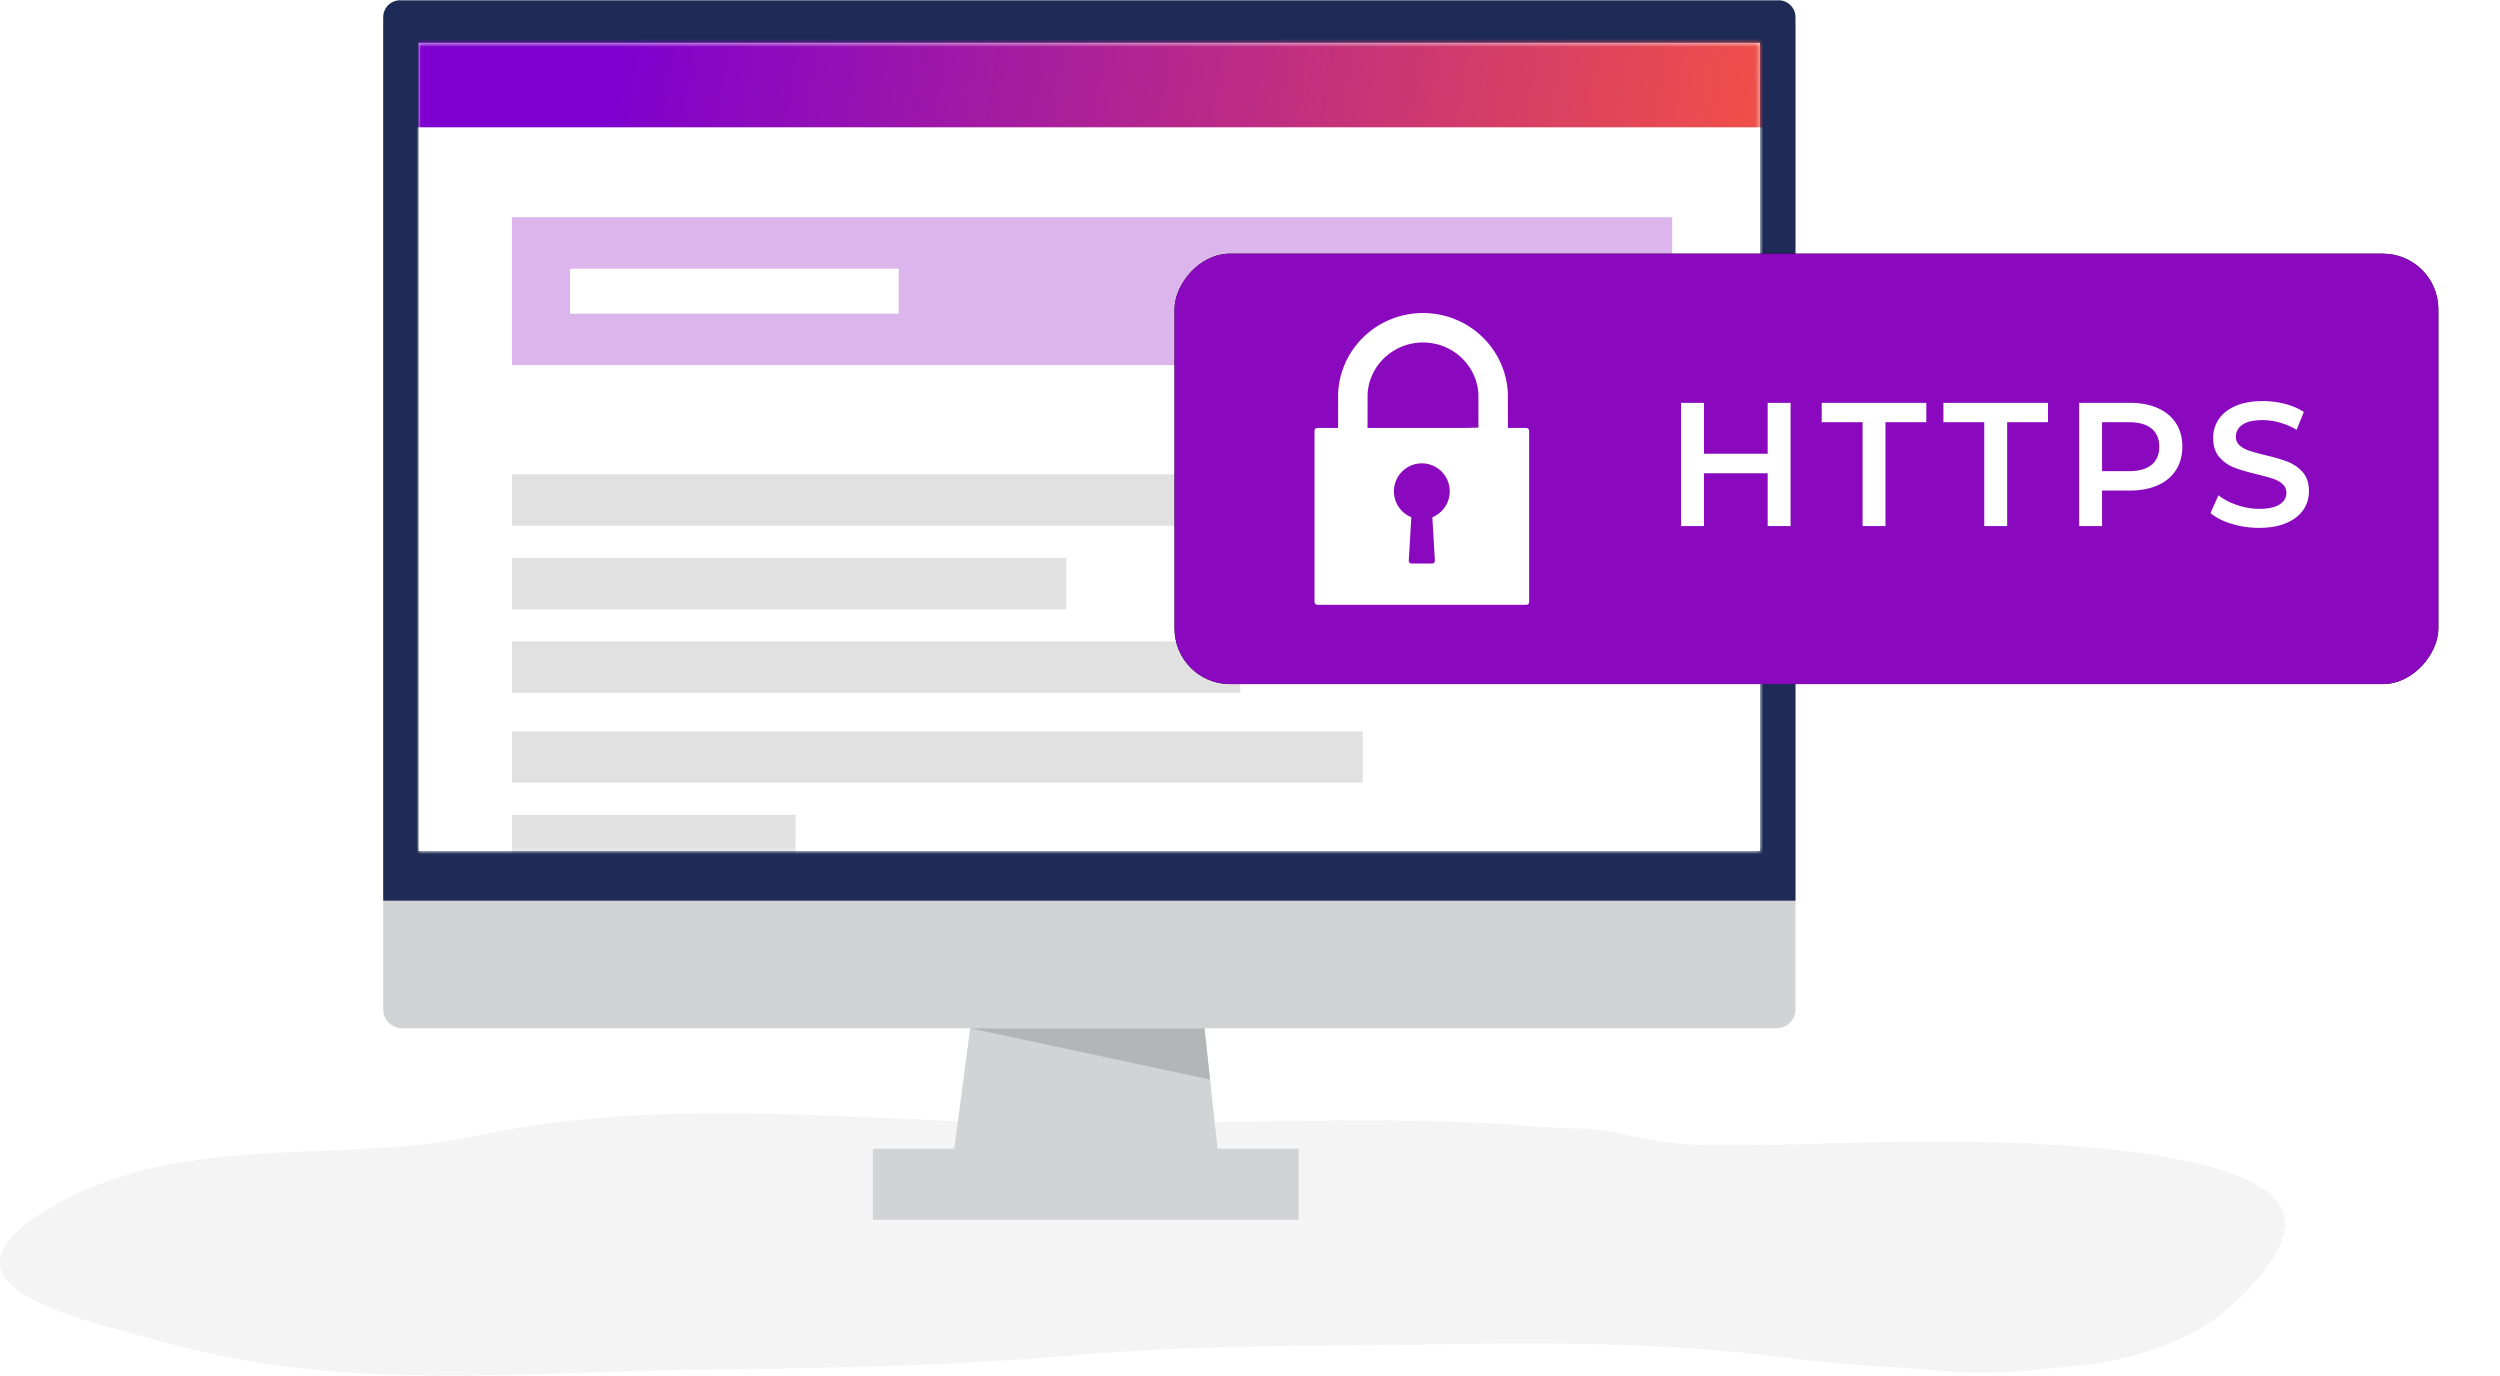
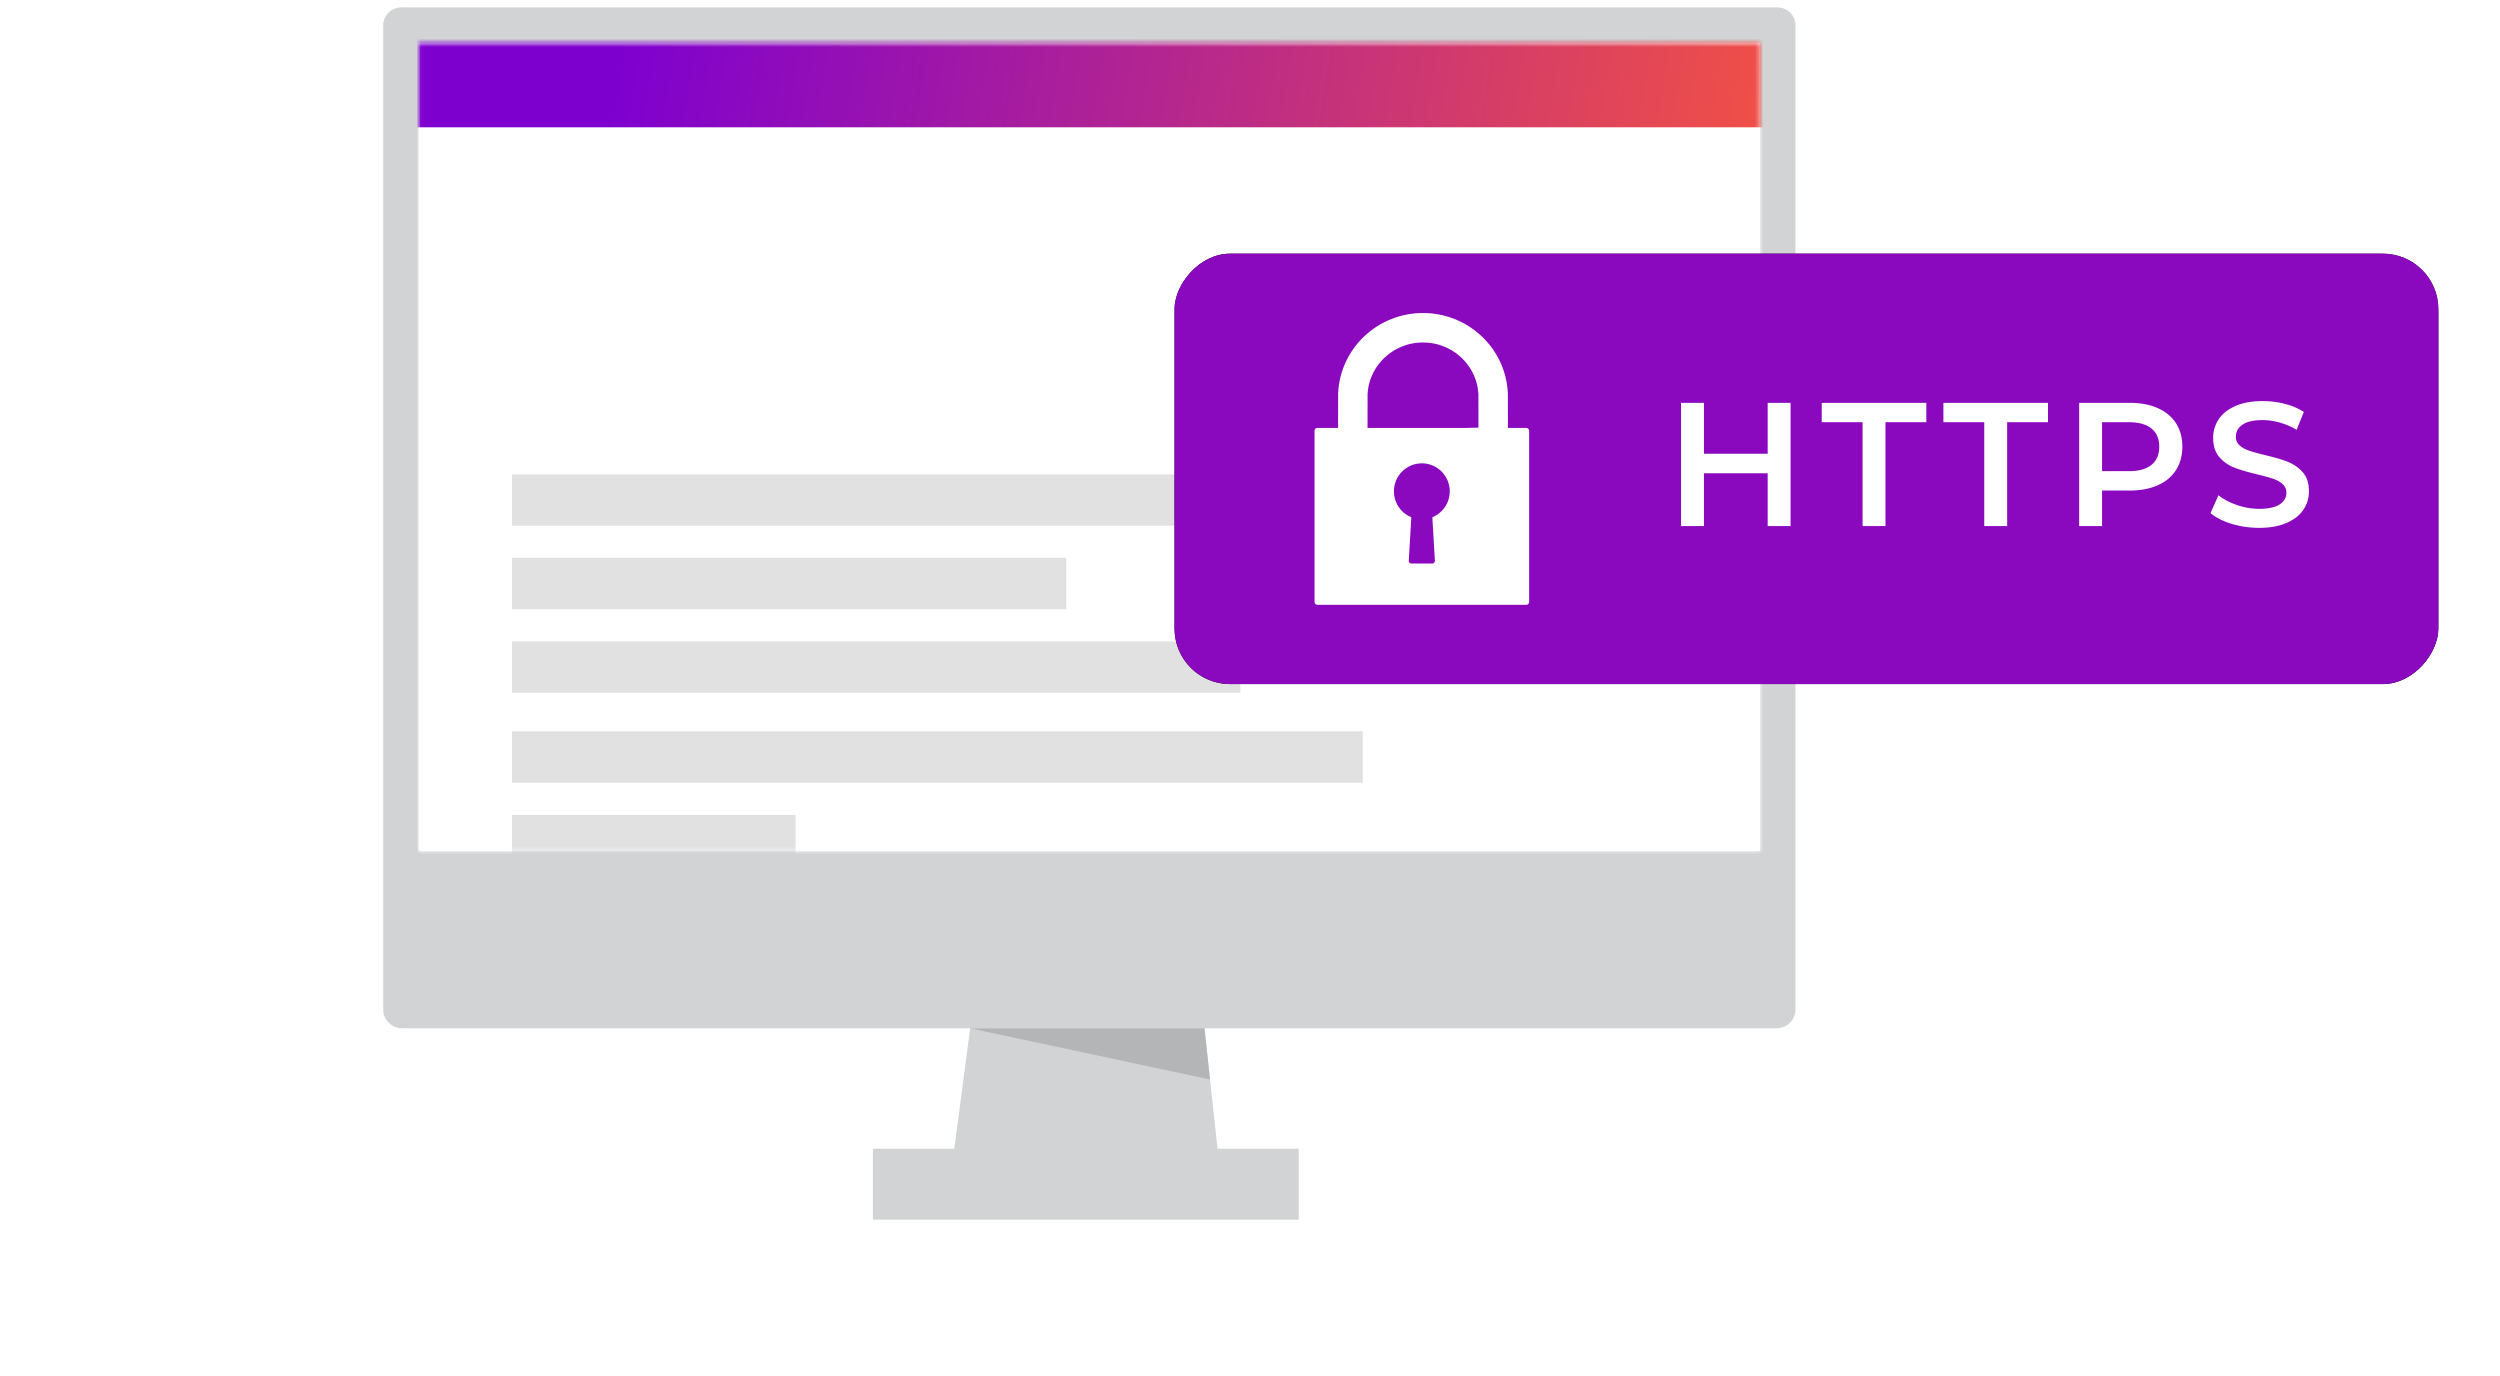
<svg xmlns="http://www.w3.org/2000/svg" xmlns:xlink="http://www.w3.org/1999/xlink" width="607" height="334" viewBox="0 0 607 334">
  <defs>
    <path id="a" d="M.034 196.738h325.664V.513H.034z" />
    <linearGradient id="c" x1="16.873%" y1="48.365%" y2="50.808%">
      <stop offset="0%" stop-color="#7E00CF" />
      <stop offset="100%" stop-color="#F05047" />
    </linearGradient>
    <rect id="e" width="306.85" height="104.5" rx="13.477" />
    <filter id="d" width="114.7%" height="143.1%" x="-7.3%" y="-21.5%" filterUnits="objectBoundingBox">
      <feGaussianBlur stdDeviation="7.5" />
    </filter>
  </defs>
  <g fill="none" fill-rule="evenodd">
-     <path fill="#F4F4F4" d="M109.355 334c-23.805 0-47.46-1.694-71.657-8.698-16.426-4.756-58.941-12.863-24.761-32.468 31.981-18.343 68.936-9.854 102.815-17.096 19.61-4.191 39.433-5.425 59.335-5.425 14.252 0 28.547.633 42.822 1.266 4.953.22 9.904.44 14.852.633l-1.742 13.416 65.14.72-1.49-13.891c12.19-.177 24.368-.431 36.546-.431 14.13 0 28.256.342 42.374 1.543 6.342.54 12.628.068 18.895 1.478 6.29 1.415 12.638 2.698 19.066 2.875 3.145.085 6.293.121 9.446.121 12.165 0 24.374-.532 36.511-.754 2.321-.043 6.81-.131 12.647-.131 28.513 0 89.037 2.12 84.433 22.109-1.98 8.59-14.043 19.905-20.849 23.589-8.596 4.654-18.03 7.47-27.552 8.51-8.565.936-16.9 1.932-25.388 1.932a95.12 95.12 0 0 1-8.307-.349c-12.75-1.117-25.662-1.582-38.355-3.256-21.166-2.79-42.305-3.466-63.515-3.466-7.982 0-15.978.096-23.985.21-28.555.41-57.13.103-85.59 2.598-30.295 2.656-60.678 3.165-91.06 3.528-20.6.247-40.668 1.437-60.631 1.437" />
    <path fill="#D1D3D4" d="M296.372 285.804l-65.478-.713 6.471-49.204 53.647.585 5.36 49.332" />
    <path fill="#B3B5B6" d="M293.788 262.105l-58.23-12.433v-.014h56.887l1.134 10.504z" />
    <path fill="#D1D3D4" d="M93.047 6.171v238.925c0 2.52 2.057 4.562 4.594 4.562h333.707c2.537 0 4.594-2.043 4.594-4.562V6.171c0-2.417-1.973-4.376-4.407-4.376H97.454c-2.434 0-4.407 1.959-4.407 4.376M211.94 296.132h103.386v-17.213H211.94z" />
-     <path fill="#CCB7B7" d="M236.098 249.665l-.07-.015h.072l-.002.015" />
-     <path fill="#1D2B56" d="M93.047 4.155v214.52h342.895V4.155a4.087 4.087 0 0 0-4.09-4.082H97.136a4.086 4.086 0 0 0-4.09 4.082" />
    <g transform="translate(101.628 9.888)">
      <mask id="b" fill="#fff">
        <use xlink:href="#a" />
      </mask>
      <use fill="#FFF" xlink:href="#a" />
      <g mask="url(#b)">
        <path fill="#FFF" fill-rule="nonzero" d="M-5.493-38.267h336.472v271.479H-5.493z" />
        <path fill="url(#c)" d="M0 0h336.472v60.849H0z" transform="translate(-5.493 -39.827)" />
-         <path fill="#8A09BF" d="M22.677 42.865h281.698V78.75H22.677z" opacity=".3" />
        <path fill="#E1E1E1" fill-rule="nonzero" d="M22.677 105.274h206.578v12.482H22.677zM22.677 125.556h134.589v12.482H22.676zM22.677 145.839H199.52v12.482H22.677zM22.677 167.682h206.578v12.482H22.677zM22.677 187.965h68.859v12.482h-68.86z" />
-         <path fill="#FFF" fill-rule="nonzero" d="M36.762 55.347h79.814v10.922H36.762z" />
      </g>
    </g>
    <g>
      <g transform="matrix(1 0 0 -1 285.178 166.095)">
        <use fill="#000" filter="url(#d)" xlink:href="#e" />
        <use fill="#8A09BF" xlink:href="#e" />
      </g>
      <path fill="#FFF" fill-rule="nonzero" d="M434.749 97.81v29.925h-5.558V114.91h-15.475v12.825h-5.558V97.81h5.558v12.355h15.475V97.81h5.558zm17.486 4.703h-9.918V97.81h25.393v4.703h-9.918v25.222h-5.557v-25.222zm29.542 0h-9.918V97.81h25.393v4.703h-9.918v25.222h-5.557v-25.222zm35.355-4.703c2.594 0 4.853.428 6.776 1.283 1.924.855 3.399 2.08 4.425 3.676 1.026 1.596 1.539 3.491 1.539 5.686 0 2.166-.513 4.054-1.54 5.664-1.025 1.61-2.5 2.843-4.424 3.698-1.923.855-4.182 1.283-6.776 1.283h-6.754v8.635h-5.558V97.81h12.312zm-.256 16.587c2.422 0 4.26-.513 5.515-1.539 1.254-1.026 1.88-2.494 1.88-4.403 0-1.91-.626-3.377-1.88-4.403-1.254-1.026-3.093-1.54-5.515-1.54h-6.498v11.885h6.498zm31.636 13.766a22.83 22.83 0 0 1-6.69-.984c-2.152-.655-3.855-1.524-5.109-2.607l1.924-4.318c1.226.969 2.729 1.76 4.51 2.373a16.4 16.4 0 0 0 5.365.919c2.223 0 3.884-.357 4.98-1.069 1.098-.713 1.647-1.653 1.647-2.822 0-.855-.307-1.56-.92-2.116-.612-.555-1.389-.99-2.33-1.304-.94-.313-2.222-.67-3.847-1.068-2.28-.542-4.125-1.083-5.536-1.625a9.11 9.11 0 0 1-3.634-2.543c-1.011-1.155-1.517-2.715-1.517-4.682 0-1.653.449-3.156 1.346-4.51.898-1.353 2.252-2.43 4.062-3.227 1.81-.798 4.025-1.197 6.647-1.197 1.824 0 3.62.228 5.387.684 1.767.456 3.291 1.111 4.574 1.966l-1.753 4.318a17.291 17.291 0 0 0-4.104-1.753c-1.425-.399-2.807-.598-4.147-.598-2.194 0-3.826.37-4.894 1.111-1.07.741-1.604 1.724-1.604 2.95 0 .855.307 1.553.92 2.095.612.541 1.389.969 2.33 1.282.94.314 2.222.67 3.847 1.069 2.223.513 4.047 1.047 5.472 1.603a9.371 9.371 0 0 1 3.655 2.544c1.012 1.14 1.518 2.679 1.518 4.617 0 1.653-.45 3.149-1.347 4.488-.898 1.34-2.259 2.409-4.083 3.207-1.824.798-4.047 1.197-6.669 1.197z" />
      <g transform="translate(319.169 76)">
        <path stroke="#FFF" stroke-width="7.153" d="M43.38 31.321l-.003-4.16c-.003-4.037-.009-7.452-.01-7.494-.386-8.968-7.883-16.09-17.033-16.09-9.106 0-16.583 7.058-17.027 15.976-.002.048-.01 3.728-.014 8.081l-.004 4.584 34.091-.897z" />
        <rect width="52.103" height="42.934" y="27.907" fill="#FFF" rx=".65" />
        <ellipse cx="26.052" cy="43.292" fill="#8A09BF" rx="6.781" ry="6.798" />
        <path fill="#8A09BF" d="M24.167 48.658h3.77a.65.65 0 0 1 .649.612l.637 10.864a.65.65 0 0 1-.649.689h-5.045a.65.65 0 0 1-.649-.689l.638-10.864a.65.65 0 0 1 .649-.612z" />
      </g>
    </g>
  </g>
</svg>